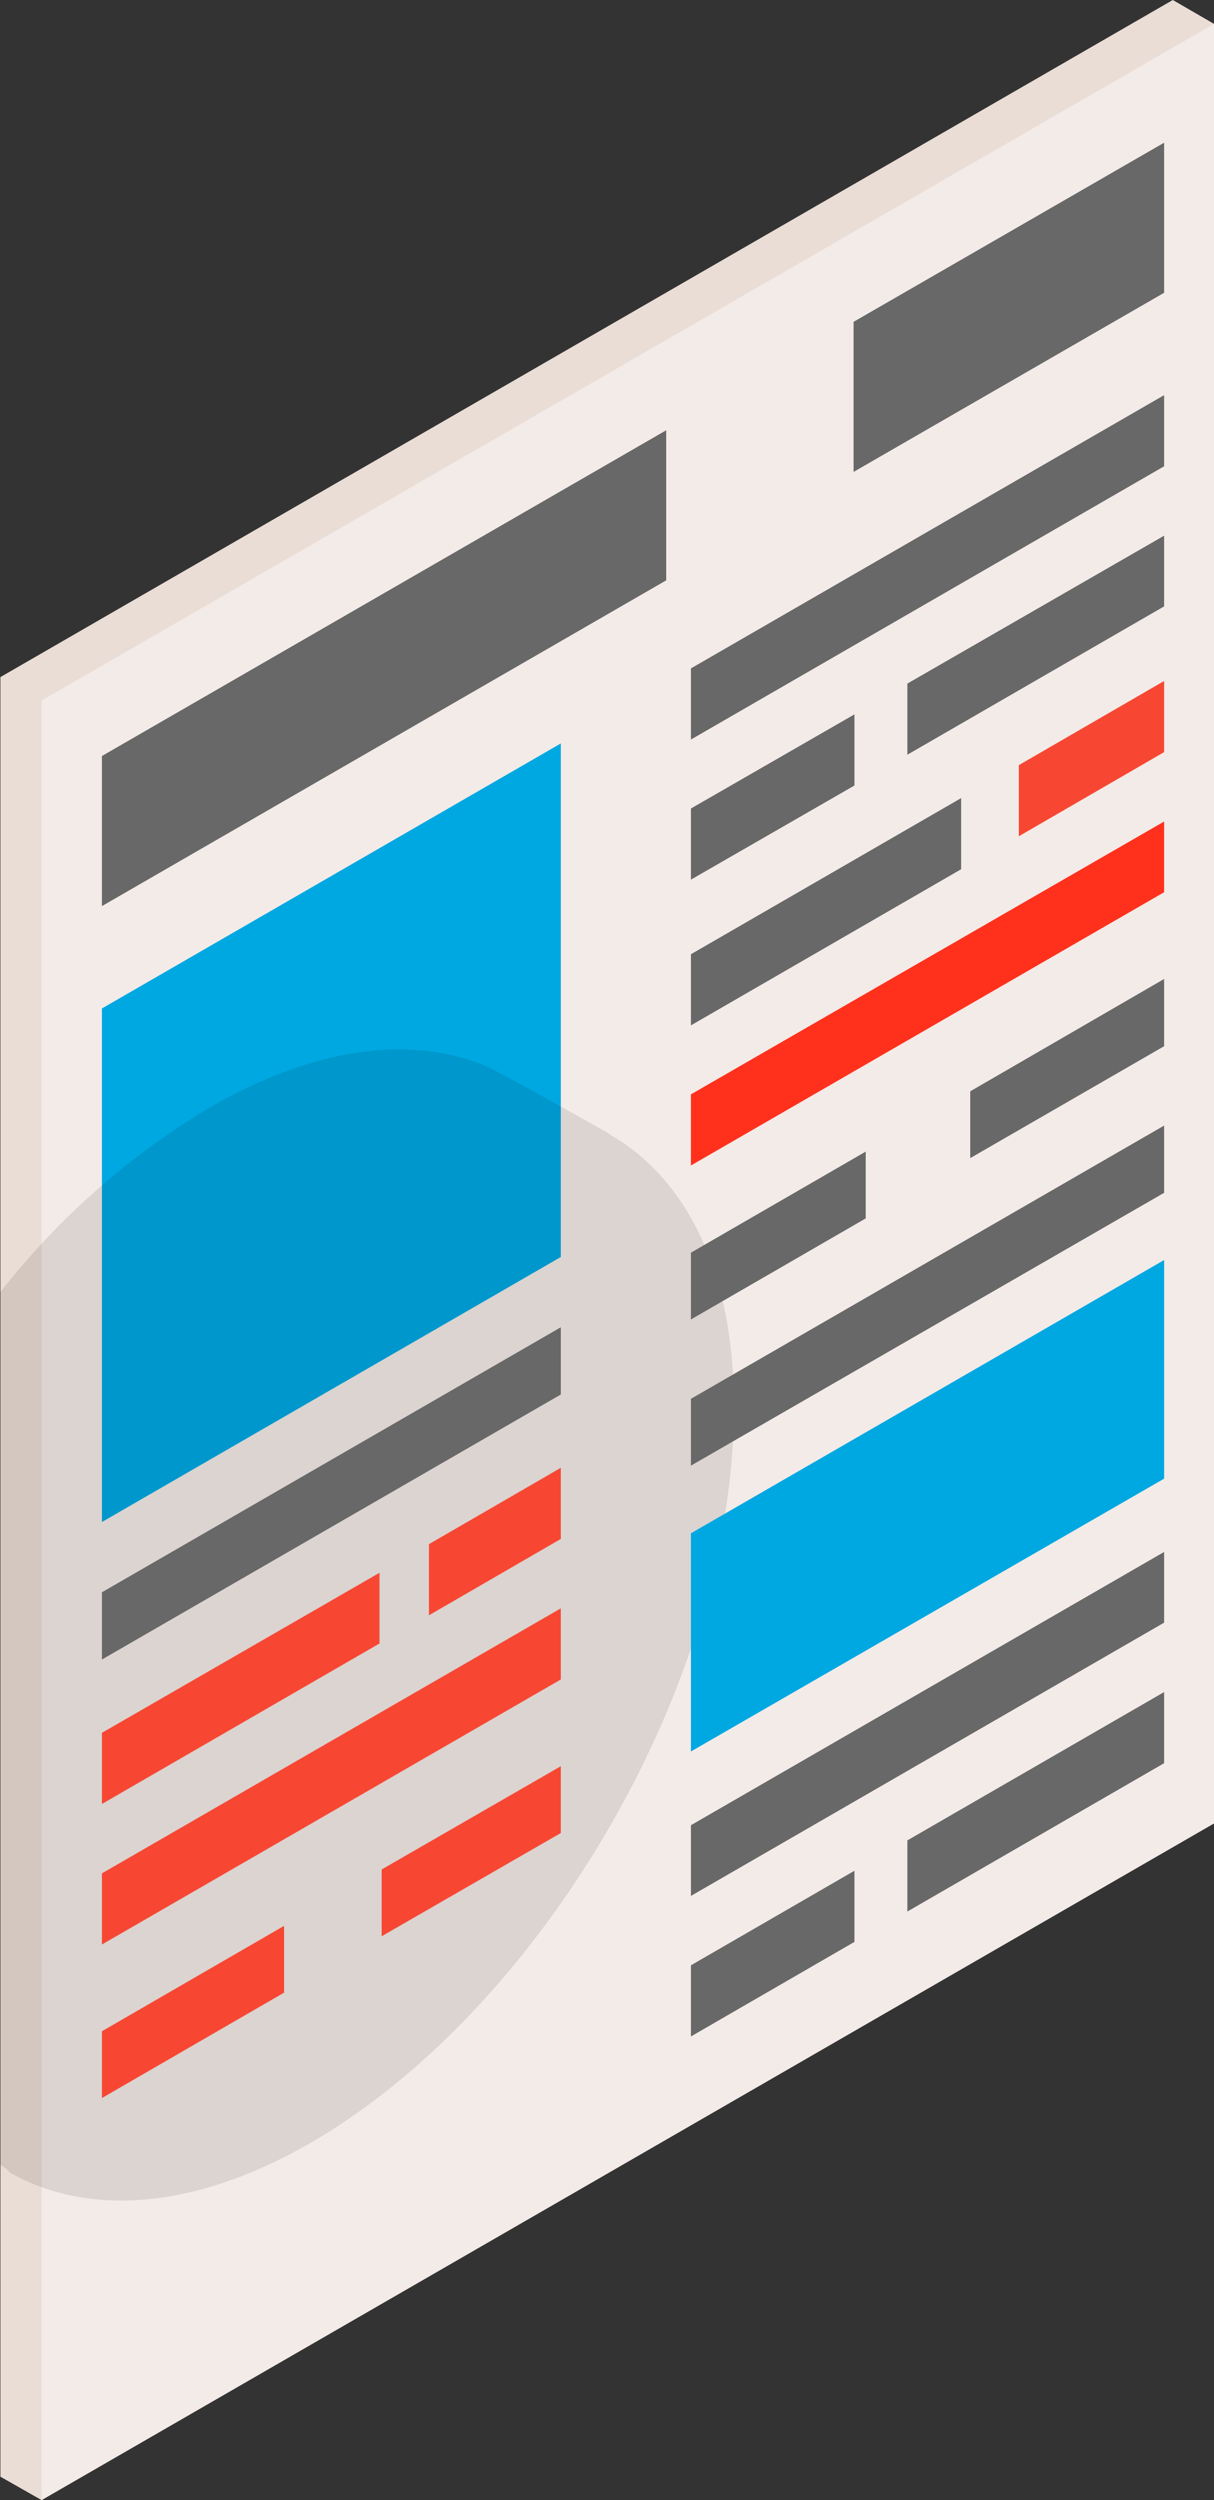
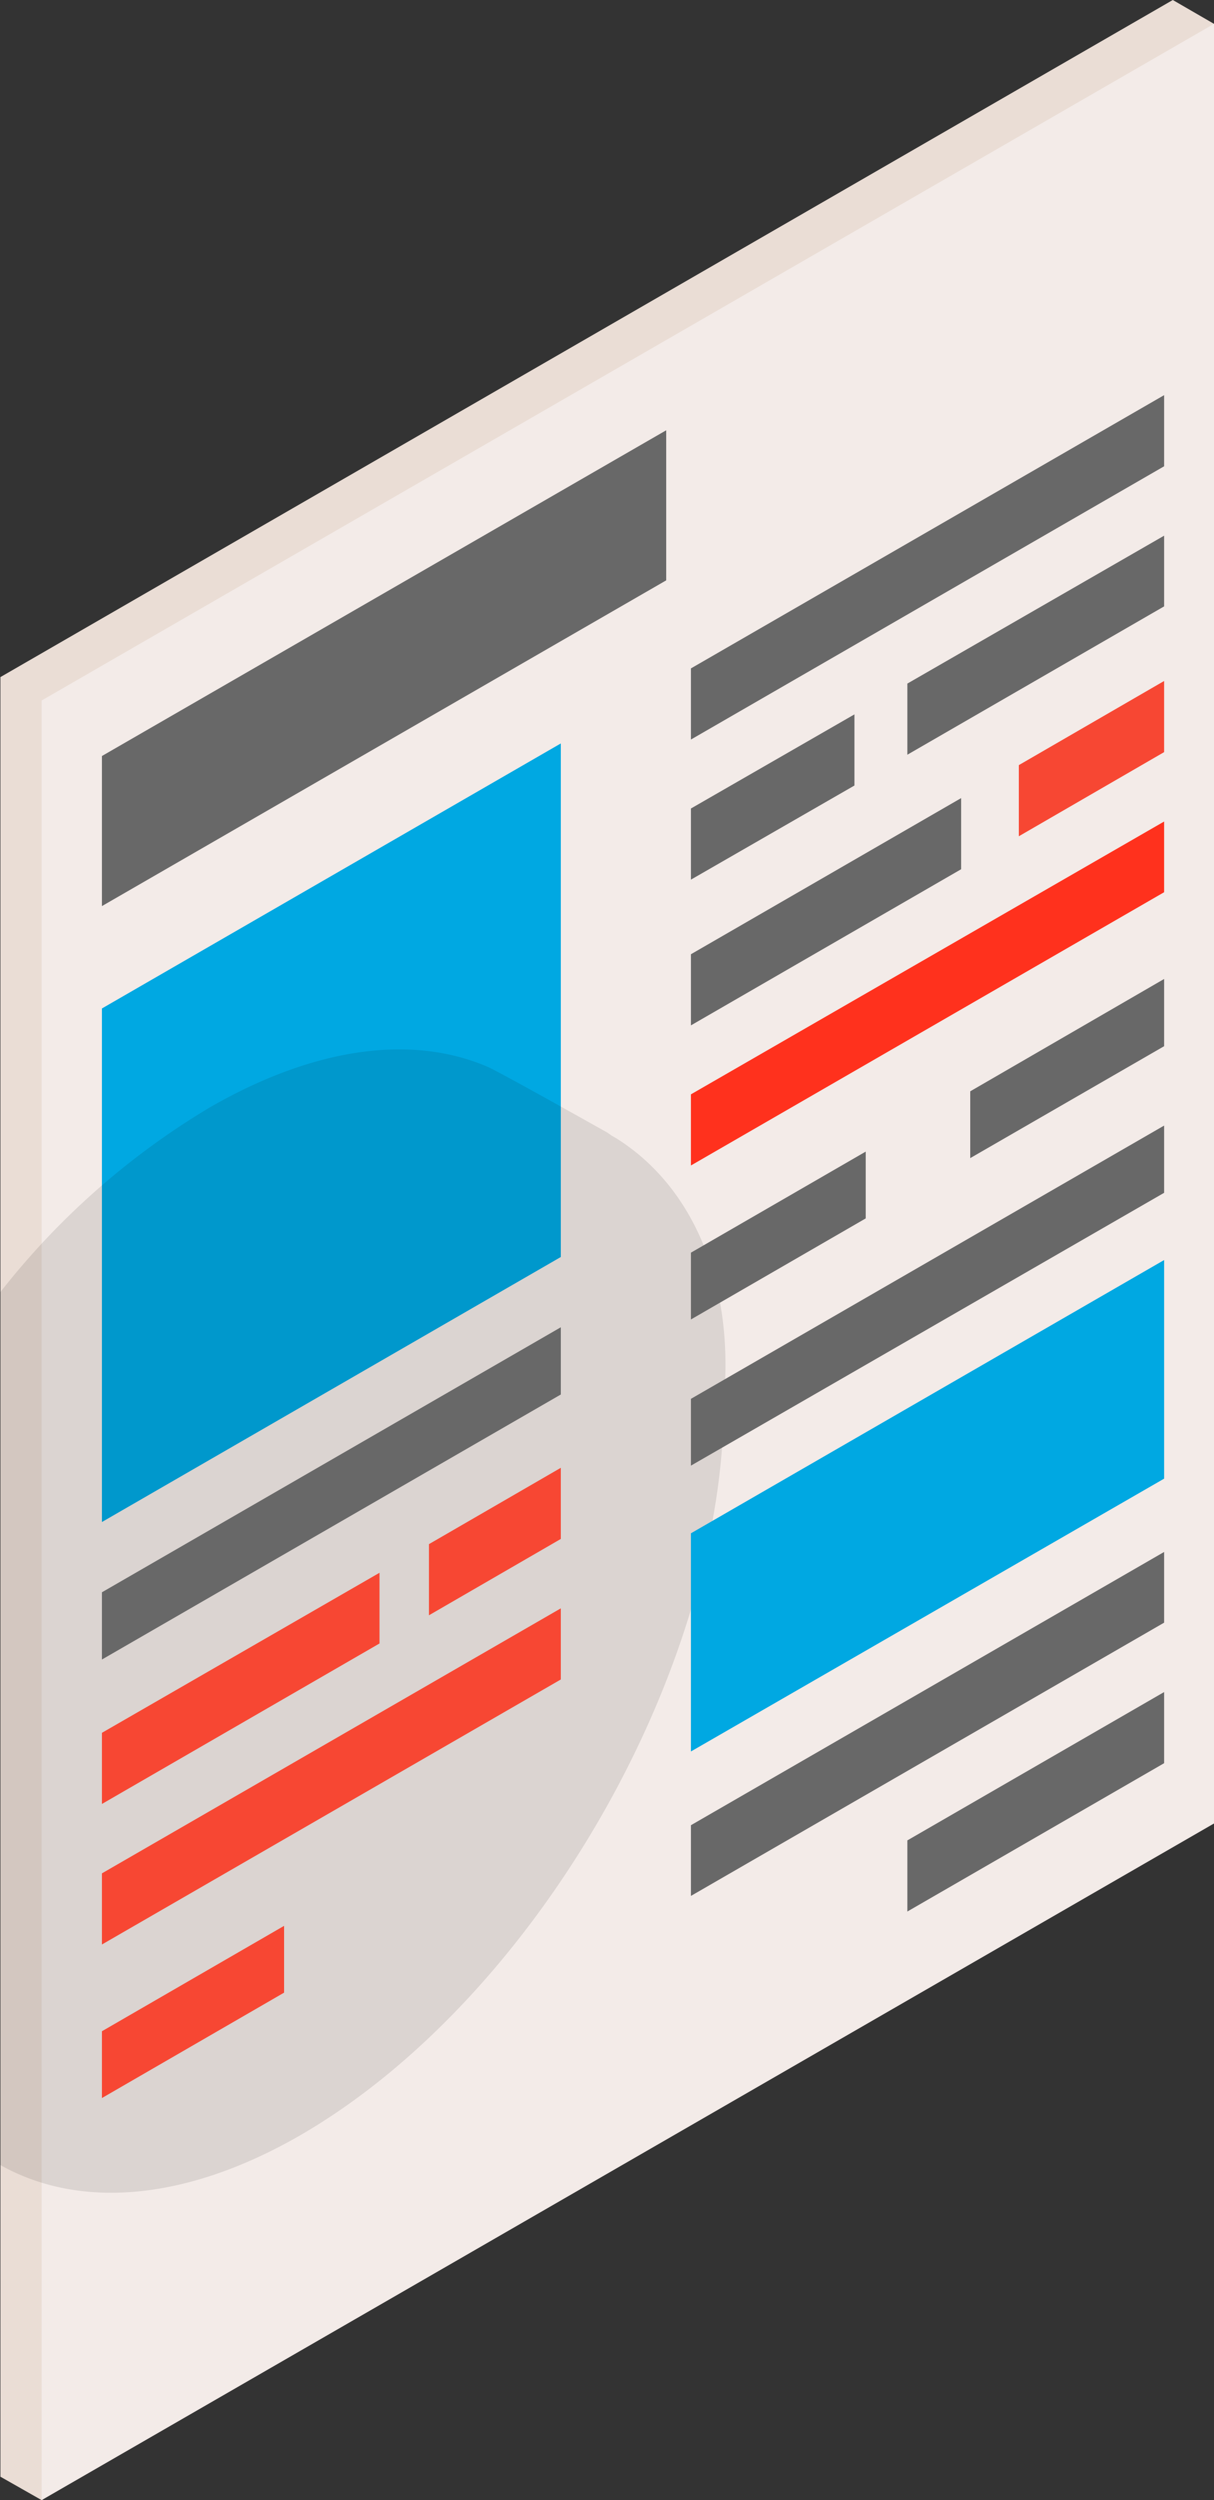
<svg xmlns="http://www.w3.org/2000/svg" viewBox="0 0 27.99 57.64">
  <rect x="0" y="0" width="27.99" height="57.64" fill="#333333" stroke="none" />
  <defs>
    <style>.cls-1{fill:#eaddd5;}.cls-2{fill:#f3ebe8;}.cls-3{fill:#00a8e2;}.cls-4{opacity:0.1;}.cls-5{fill:#686868;}.cls-6{fill:#f74733;}.cls-7{fill:#ff311d;}</style>
  </defs>
  <g id="Layer_2" data-name="Layer 2">
    <g id="Ñëîé_2" data-name="Ñëîé 2">
      <polygon class="cls-1" points="0.01 15.61 0.01 57.1 0.96 57.64 26.2 41.01 27.99 0.55 27.04 0 0.01 15.61" />
      <polygon class="cls-2" points="0.96 57.64 27.99 42.04 27.99 0.55 0.96 16.15 0.96 57.64" />
      <polygon class="cls-3" points="2.35 35.09 12.93 28.98 12.93 17.14 2.35 23.25 2.35 35.09" />
-       <path class="cls-4" d="M14.22,26.25h0l-.12-.07L14,26.11c-.66-.37-2.53-1.42-2.77-1.52-1.71-.73-3.94-.47-6.39.94A17.57,17.57,0,0,0,0,29.8V49.91a.65.65,0,0,1,.23.18h0c1.77,1,4.21.88,6.92-.68,5.39-3.12,9.77-10.69,9.77-16.93C16.94,29.45,15.9,27.31,14.22,26.25Z" />
+       <path class="cls-4" d="M14.22,26.25h0l-.12-.07L14,26.11c-.66-.37-2.53-1.42-2.77-1.52-1.71-.73-3.94-.47-6.39.94A17.57,17.57,0,0,0,0,29.8V49.91h0c1.77,1,4.21.88,6.92-.68,5.39-3.12,9.77-10.69,9.77-16.93C16.94,29.45,15.9,27.31,14.22,26.25Z" />
      <polygon class="cls-3" points="15.93 40.38 26.84 34.09 26.84 29.05 15.93 35.35 15.93 40.38" />
      <polygon class="cls-5" points="15.93 17.05 26.84 10.75 26.84 9.11 15.93 15.41 15.93 17.05" />
      <polygon class="cls-5" points="15.93 20.28 19.7 18.11 19.7 16.47 15.93 18.64 15.93 20.28" />
      <polygon class="cls-5" points="20.92 17.4 26.84 13.98 26.84 12.35 20.92 15.76 20.92 17.4" />
      <polygon class="cls-6" points="23.49 19.28 26.84 17.34 26.84 15.7 23.49 17.64 23.49 19.28" />
      <polygon class="cls-5" points="15.93 23.64 22.16 20.04 22.16 18.4 15.93 22 15.93 23.64" />
      <polygon class="cls-7" points="15.93 26.87 26.84 20.57 26.84 18.94 15.93 25.23 15.93 26.87" />
      <polygon class="cls-5" points="22.37 26.7 26.84 24.12 26.84 22.57 22.37 25.16 22.37 26.7" />
      <polygon class="cls-5" points="15.93 30.42 19.96 28.09 19.96 26.55 15.93 28.88 15.93 30.42" />
      <polygon class="cls-5" points="15.93 33.79 26.84 27.5 26.84 25.95 15.93 32.25 15.93 33.79" />
      <polygon class="cls-5" points="2.35 38.26 12.93 32.15 12.93 30.6 2.35 36.71 2.35 38.26" />
      <polygon class="cls-6" points="9.89 37.24 12.93 35.48 12.93 33.84 9.89 35.6 9.89 37.24" />
      <polygon class="cls-6" points="2.35 41.59 8.75 37.89 8.75 36.26 2.35 39.95 2.35 41.59" />
      <polygon class="cls-6" points="2.35 44.83 12.93 38.72 12.93 37.08 2.35 43.19 2.35 44.83" />
-       <polygon class="cls-6" points="8.8 44.64 12.93 42.26 12.93 40.72 8.8 43.1 8.8 44.64" />
      <polygon class="cls-6" points="2.35 48.37 6.55 45.94 6.55 44.4 2.35 46.83 2.35 48.37" />
      <polygon class="cls-5" points="15.93 43.71 26.84 37.41 26.84 35.78 15.93 42.08 15.93 43.71" />
-       <polygon class="cls-5" points="15.93 46.95 19.7 44.77 19.7 43.13 15.93 45.31 15.93 46.95" />
      <polygon class="cls-5" points="20.92 44.07 26.84 40.65 26.84 39.01 20.92 42.43 20.92 44.07" />
      <polygon class="cls-5" points="2.35 20.89 15.36 13.38 15.36 9.92 2.35 17.43 2.35 20.89" />
-       <polygon class="cls-5" points="19.68 10.88 26.84 6.75 26.84 3.29 19.68 7.42 19.68 10.88" />
    </g>
  </g>
</svg>